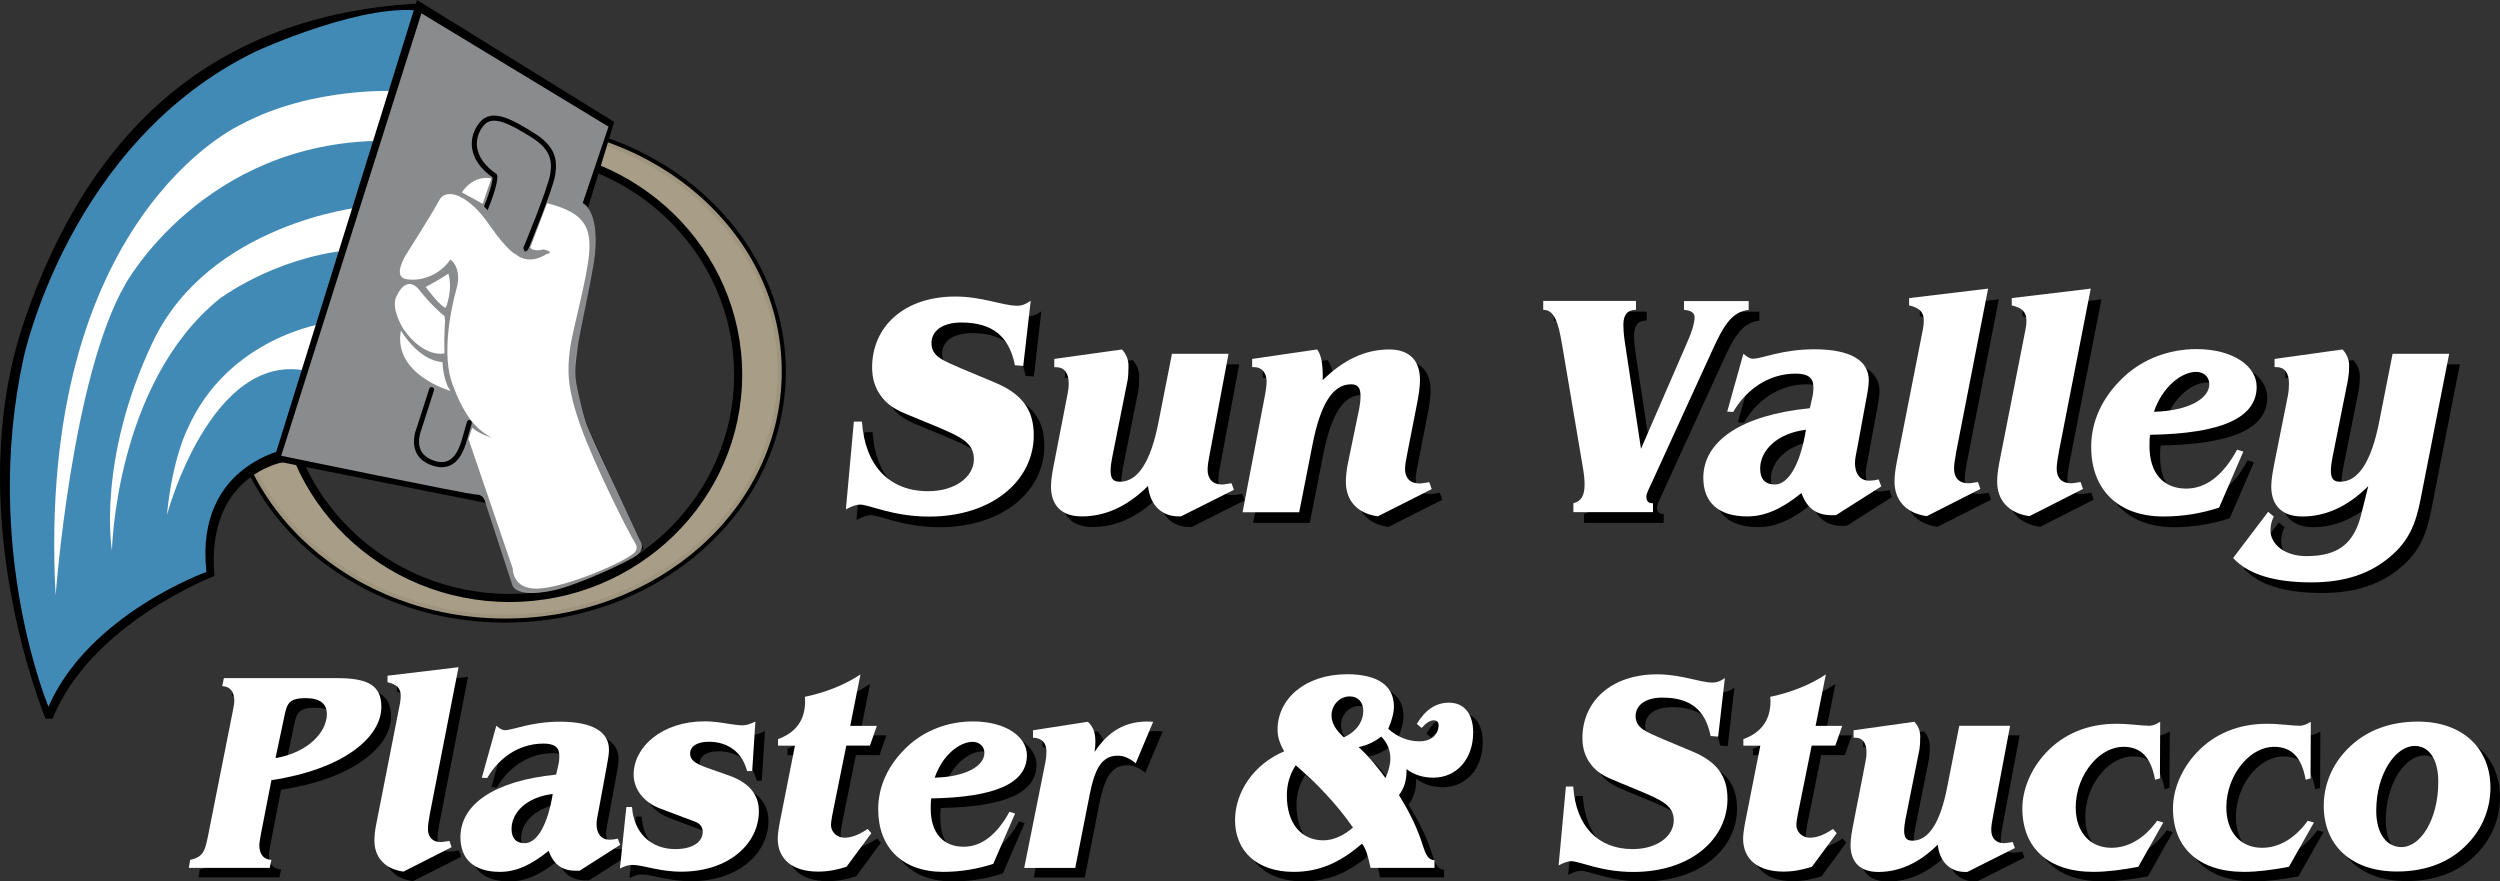
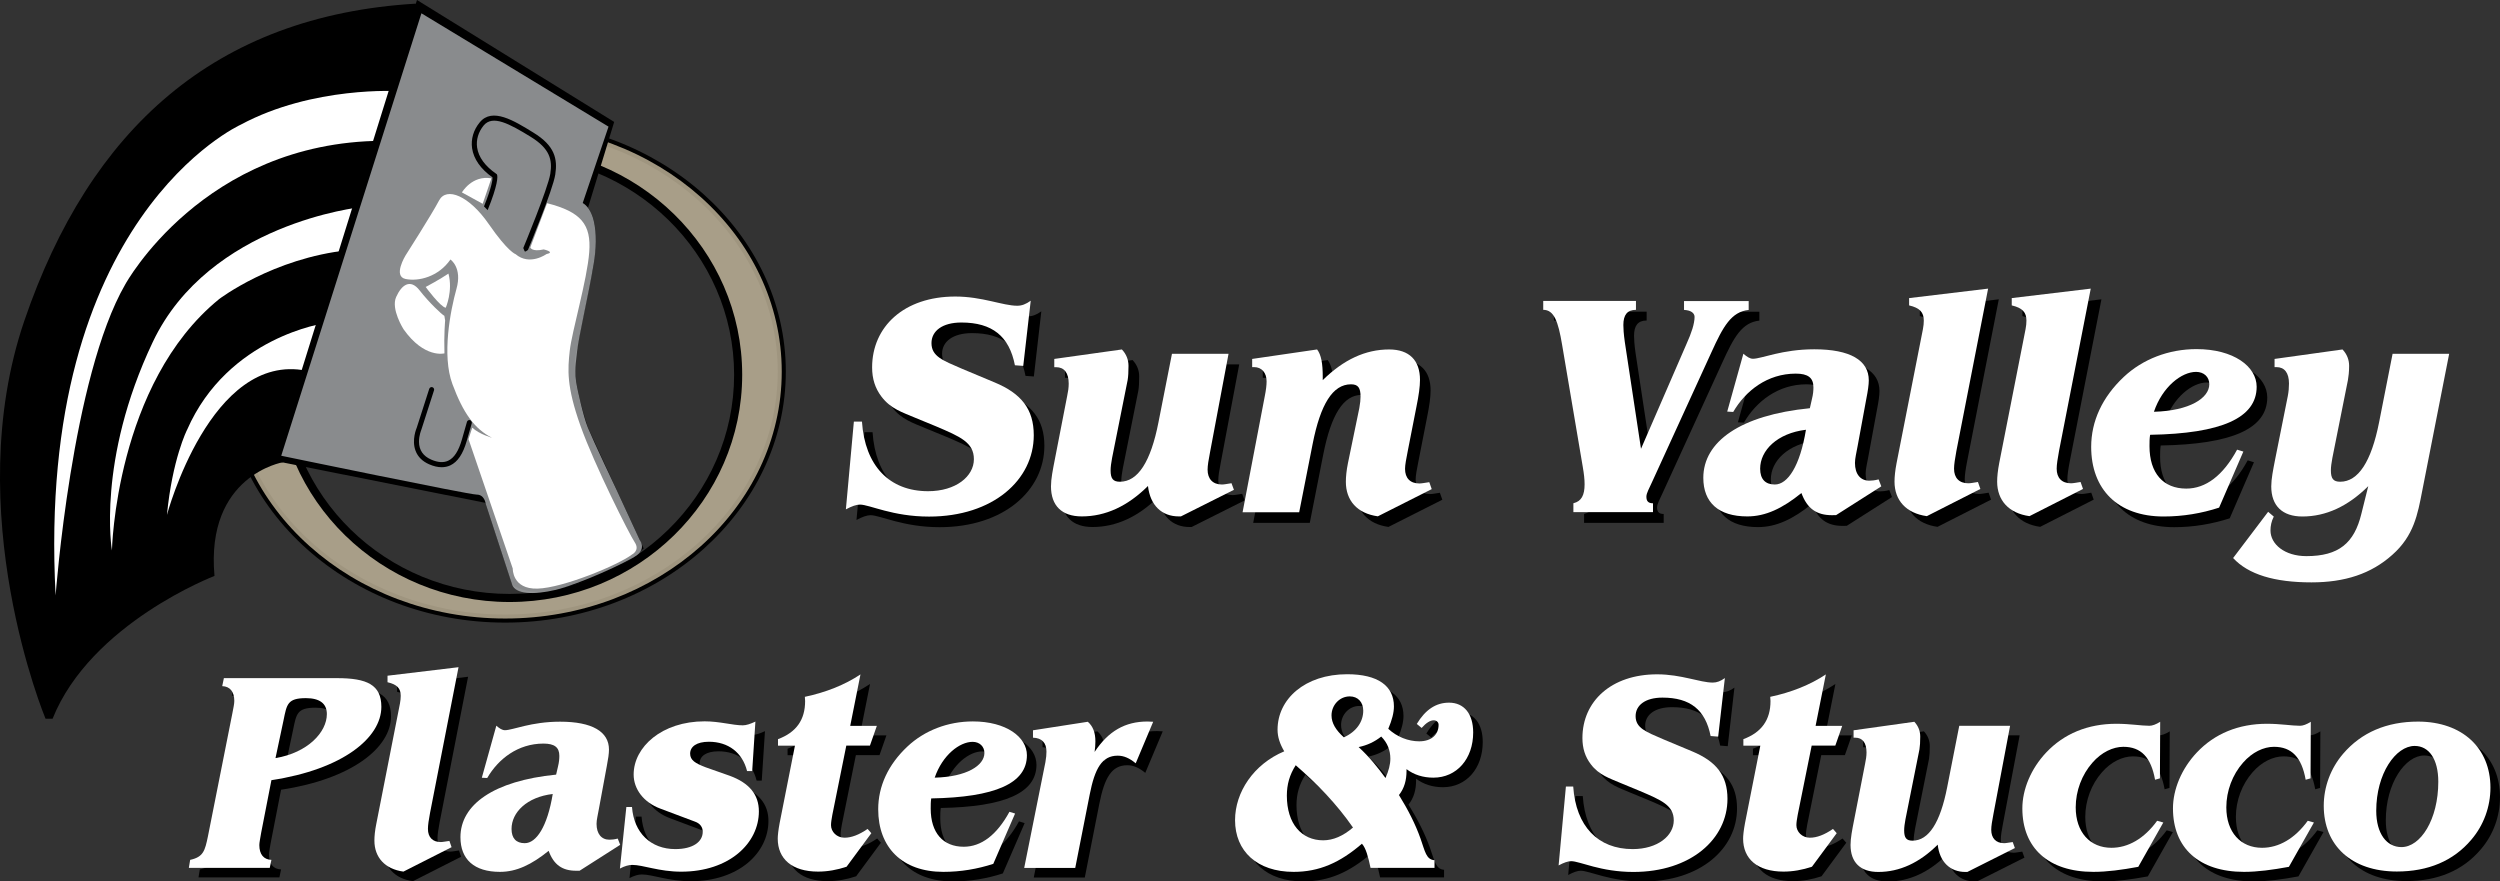
<svg xmlns="http://www.w3.org/2000/svg" id="Layer_1" x="0px" y="0px" viewBox="0 0 287.66 101.42" style="enable-background:new 0 0 287.66 101.42;" xml:space="preserve">
  <rect x="0" y="0" width="287.66" height="101.42" fill="#333333" stroke="none" />
  <style type="text/css">	.st0{opacity:0.82;fill:#C2B59B;}	.st1{opacity:0.82;fill:#51A8DE;}	.st2{fill:#FFFFFF;}	.st3{opacity:0.82;fill:#A7A9AC;}</style>
  <path d="M58.13,71.64c-17.8,0-32.29-12.95-32.29-28.88c0-15.92,14.48-28.88,32.29-28.88s32.29,12.95,32.29,28.88 C90.41,58.69,75.93,71.64,58.13,71.64z M58.13,14.81c-17.29,0-31.36,12.54-31.36,27.95c0,15.41,14.07,27.95,31.36,27.95 s31.36-12.54,31.36-27.95C89.49,27.35,75.42,14.81,58.13,14.81z" />
  <path class="st0" d="M58.13,14.35c-17.58,0-31.82,12.72-31.82,28.41c0,15.69,14.25,28.41,31.82,28.41 c17.58,0,31.82-12.72,31.82-28.41C89.95,27.07,75.7,14.35,58.13,14.35z M58.63,68.8c-14.53,0-26.31-11.5-26.31-25.68 S44.1,17.44,58.63,17.44c14.53,0,26.31,11.5,26.31,25.68S73.16,68.8,58.63,68.8z" />
  <path d="M58.63,69.27c-14.76,0-26.77-11.73-26.77-26.15c0-14.42,12.01-26.15,26.77-26.15c14.76,0,26.77,11.73,26.77,26.15 C85.4,57.54,73.39,69.27,58.63,69.27z M58.63,17.9c-14.25,0-25.84,11.31-25.84,25.22s11.59,25.22,25.84,25.22 s25.84-11.31,25.84-25.22S72.88,17.9,58.63,17.9z" />
  <path d="M32.55,53.19c0,0-8.91,1.5-7.87,13.08c0,0-14.23,5.44-18.63,16.43H5.24c0,0-9.95-23.84-2.43-45.82 C10.33,14.89,24.68,1.81,47.83,0.42l2.66,6.6L38.22,47.99L32.55,53.19z" />
-   <path class="st1" d="M33.82,51.46c0,0-11.46,1.5-10.07,14.35c0,0-13.54,4.86-18.17,15.51c0,0-7.64-18.17-2.89-40.04 c0,0,5.21-25,26.85-35.41c0,0,12.84-5.9,19.56-4.51L33.82,51.46z" />
  <path class="st2" d="M45.86,10.49c0,0-9.84-0.62-18.17,3.86c0,0-23.61,10.65-21.29,54.16c0,0,1.85-25.15,8.02-35.8 c0,0,8.95-16.36,29.55-16.51L45.86,10.49z" />
  <path class="st2" d="M12.88,63.34c0,0,0.39-19.21,12.34-28.93c0,0,6.17-4.71,14.89-5.63l1.39-4.94c0,0-17.44,1.85-23.92,15.51 C11.1,53,12.88,63.34,12.88,63.34z" />
  <path class="st2" d="M19.21,59.25c0,0,5.01-18.82,16.05-16.59l2.16-5.48c0,0-11.19,1.54-15.89,12.27 C21.52,49.45,19.82,52.85,19.21,59.25z" />
  <path d="M47.98,0L31.47,53l24.38,4.86l3.09,9.41c0,0,1.6,1.47,5.53,0.46c3.93-1,6.74-1.99,9.59-4.63l-6.4-13.89 c0,0-1.93-5.63-1.47-8.1c0.46-2.47,2.01-10.11,2.01-10.11s1.08-4.94-0.54-7.1l3.01-9.87L47.98,0z" />
  <path class="st3" d="M73.62,62.15L71,56.48c0,0-2.77-5.84-3.35-7.26c-0.58-1.43-1.23-4.6-1.23-4.6c-0.42-2-0.13-2.89-0.01-4.24 c0.12-1.35,1.32-6.57,1.9-9.99c0.3-1.77,0.35-3.56,0.01-4.98c-0.28-1.18-0.83-1.81-1.27-2.05l2.97-8.79L48.49,1.53L32.36,52.44 c0,0,21.56,4.47,22.49,4.47c0.93,0,1.04,1.08,1.04,1.08l3.04,9.29c0.39,1.07,2.41,1.21,5.02,0.59c2.61-0.62,8.31-3.2,9.35-4.01 C74.35,63.06,73.62,62.15,73.62,62.15z M54.28,48.72l-0.58,2.03c-0.43,1.49-1.04,2.4-1.89,2.8c-0.3,0.14-0.64,0.21-0.99,0.21 c-0.45,0-0.93-0.11-1.45-0.34c-0.77-0.34-1.29-0.86-1.55-1.54c-0.48-1.26,0.11-2.61,0.13-2.66l1.44-4.48 c0.05-0.15,0.21-0.24,0.36-0.19c0.15,0.05,0.24,0.21,0.19,0.36l-1.45,4.51c-0.01,0.04-0.29,0.68-0.28,1.42 c0.01,0.95,0.48,1.64,1.4,2.04c0.77,0.34,1.43,0.38,1.96,0.13c0.69-0.32,1.2-1.12,1.58-2.44l0.58-2.03c0.04-0.15,0.2-0.24,0.36-0.2 C54.24,48.41,54.33,48.57,54.28,48.72z M63.89,20.09c-0.27,1.75-3.03,8.39-3.14,8.67l-0.27,0.18l-0.11-0.02l-0.16-0.38 c0.03-0.07,2.84-6.85,3.11-8.54c0.25-1.62-0.04-2.89-2.26-4.26c-2.44-1.5-4.38-2.55-5.41-1.3c-0.61,0.75-0.88,1.65-0.75,2.54 c0.16,1.1,0.92,2.14,2.2,3.02l0.05,0.03l0.03,0.05c0.12,0.19,0.1,1.23-1.07,4.1l-0.42-0.43c0.91-2.24,1-3.13,0.98-3.34 c-1.36-0.96-2.17-2.12-2.35-3.35c-0.15-1.05,0.16-2.11,0.88-2.98c1.43-1.75,3.94-0.2,6.16,1.17C63.85,16.77,64.17,18.29,63.89,20.09 z" />
  <path class="st2" d="M53.15,22.14c0,0,1.16-2.01,3.39-1.62l-1,2.93L53.15,22.14z" />
  <path class="st2" d="M62.95,23.38l-1.93,5.09c0,0,0.15,0.54,1.54,0.23c0,0,1.39,0.31,0.31,0.54c0,0-1.93,1.39-3.55,0 c0,0-0.85-0.23-3.09-3.47c-2.24-3.24-4.86-4.32-5.71-2.7c-0.85,1.62-3.86,6.33-3.86,6.33s-1.47,2.39,0,2.7 c1.47,0.31,3.78-0.23,5.17-2.24c0,0,1.39,0.93,0.69,3.39c-0.69,2.47-1.7,7.64-0.46,10.95c1.23,3.32,2.55,5.17,4.55,6.17 c0,0-1.44-0.39-2.27-1.16l-0.43,1.32l5.09,14.89c0,0-0.08,2.39,2.85,2.31c2.93-0.08,9.26-2.7,10.88-3.93c0,0,0.93-0.46,0.31-1.39 c-0.62-0.93-4.63-8.87-6.25-13.42s-1.47-6.48-1.23-8.64c0.23-2.16,2.01-8.18,2.24-11.34C68.04,25.84,66.88,24.38,62.95,23.38z" />
  <path class="st2" d="M48.98,33.02c0,0,1.7,2.31,2.31,2.39c0,0,0.85-1.93,0.31-3.93C51.61,31.48,50.45,32.25,48.98,33.02z" />
  <path class="st2" d="M51.22,36.88c0,0-0.15,1.62-0.08,3.78c0,0-2.31,0.62-4.71-2.78c0,0-1.47-2.31-0.85-3.7 c0.62-1.39,1.62-2.16,2.7-0.77s2.55,2.78,2.85,2.93L51.22,36.88z" />
-   <path class="st2" d="M46.13,38.03c0,0,2.01,3.47,4.78,3.63c0,0,0.08,2.24,0.93,3.32C51.84,44.98,45.2,43.12,46.13,38.03z" />
  <path d="M99.47,49.73h0.93c0.34,5.1,3.17,8.01,7.61,8.01c3.2,0,5.27-1.71,5.27-3.68c0-1.93-1.55-2.59-4.37-3.79l-2.38-0.98 c-1.45-0.62-2.82-1.02-3.89-2.44c-0.72-0.95-1.07-2.04-1.07-3.35c0-4.7,3.68-8.16,9.57-8.16c3.1,0,5.47,1.06,7.13,1.06 c0.52,0,1-0.18,1.55-0.58l-0.86,7.5L118,43.25c-0.65-3.35-2.62-4.92-6.16-4.92c-2.2,0-3.44,0.98-3.44,2.37c0,1.53,1.31,2,3.51,2.95 l3.75,1.57c3.06,1.27,4.51,3.06,4.51,6.08c0,5.13-4.68,9.36-12.05,9.36c-4.2,0-6.85-1.38-7.95-1.38c-0.41,0-0.93,0.18-1.62,0.55 L99.47,49.73z" />
  <path d="M124.2,45.36c0-1.24-0.52-1.89-1.45-1.89c-0.07,0-0.14,0-0.21,0v-0.95l7.78-1.09c0.52,0.55,0.76,1.2,0.76,1.89 s-0.03,1.24-0.1,1.64l-1.79,8.96c-0.1,0.55-0.17,1.02-0.17,1.42c0,0.95,0.28,1.31,1.07,1.31c2.07,0,3.55-2.29,4.44-6.85l1.55-7.87 h6.51l-2.13,11.33c-0.17,0.87-0.28,1.53-0.28,2c0,1.06,0.59,1.71,1.65,1.71c0.24,0,0.59-0.07,1.1-0.15l0.28,0.76l-6.1,3.06 c-0.07,0-0.17,0-0.24,0c-1.96,0-3.31-1.27-3.55-3.5c-2.34,2.33-4.89,3.5-7.61,3.5c-2.31,0-3.55-1.24-3.55-3.46 c0-0.87,0.21-1.89,0.45-3.13l1.41-7.25C124.13,46.31,124.2,45.83,124.2,45.36z" />
  <path d="M144.2,60.15l2.55-13.33c0.14-0.69,0.21-1.27,0.21-1.71c0-0.98-0.55-1.64-1.45-1.64c-0.07,0-0.14,0-0.21,0v-0.95l7.47-1.09 c0.48,0.62,0.65,1.64,0.65,3.13c0,0.11,0,0.25,0,0.4c2.41-2.37,4.92-3.53,7.64-3.53c2.31,0,3.55,1.24,3.55,3.5 c0,0.76-0.14,1.78-0.41,3.1l-1,5.1c-0.17,0.87-0.31,1.57-0.31,2.04c0,1.06,0.59,1.68,1.65,1.68c0.24,0,0.62-0.07,1.14-0.15l0.28,0.8 l-6.2,3.13c-2.38-0.33-3.68-1.82-3.68-3.97c0-0.58,0.07-1.31,0.24-2.15l1.31-6.34c0.1-0.55,0.14-0.98,0.14-1.31 c0-1.02-0.28-1.42-1.1-1.42c-2.1,0-3.51,2.29-4.41,6.85l-1.55,7.87H144.2z" />
  <path d="M182.29,59.13c0.9-0.22,1.27-0.91,1.27-2.18c0-0.55-0.07-1.2-0.21-2l-2.38-14.06c-0.45-2.69-0.93-4.01-2.17-4.01v-1.02 h10.67v1.02c-1,0-1.45,0.58-1.45,1.75c0,0.36,0.03,0.98,0.17,1.97l1.86,12.27l5.23-12.05c0.59-1.31,0.93-2.33,0.93-3.13 c0-0.44-0.41-0.76-1.21-0.8v-1.02h7.44v1.02c-2,0.22-2.93,1.89-4.27,4.84l-6.85,14.97c-0.34,0.76-0.65,1.27-0.65,1.68 c0,0.51,0.21,0.76,0.76,0.76v1.02h-9.16V59.13z" />
  <path d="M212.02,60.51c-1.76,0-2.86-0.76-3.51-2.55c-2.2,1.78-4.13,2.69-6.23,2.69c-3.31,0-5.06-1.6-5.06-4.44 c0-4.15,4.23-7.21,12.26-8.01l0.24-1.06c0.14-0.55,0.17-0.98,0.17-1.35c0-1.09-0.62-1.57-2.03-1.57c-3.27,0-5.78,1.97-7.2,4.41 l-0.69-0.04l1.86-6.66c0.41,0.36,0.76,0.58,1.1,0.58c1,0,3.34-1.09,7.06-1.09c4.13,0,6.27,1.27,6.27,3.57c0,0.51-0.1,1.2-0.28,2.11 l-1,5.43c-0.14,0.8-0.31,1.42-0.31,1.97c0,1.27,0.62,2.04,1.65,2.04c0.28,0,0.65-0.04,1.07-0.15l0.31,0.8l-5.2,3.31 C212.33,60.51,212.19,60.51,212.02,60.51z M203.76,55.16c0,1.2,0.59,1.82,1.69,1.82c1.48,0,2.89-2.11,3.58-6.3 C205.72,51.08,203.76,53.04,203.76,55.16z" />
  <path d="M226.07,55.16c0,1.06,0.59,1.68,1.65,1.68c0.24,0,0.59-0.07,1.1-0.15l0.28,0.8l-6.16,3.13c-2.38-0.33-3.72-1.82-3.72-3.97 c0-0.55,0.07-1.27,0.24-2.15l3.03-15.4c0.07-0.36,0.1-0.69,0.1-0.98c0-0.95-0.45-1.46-1.69-1.75v-0.84l9.09-1.09l-3.65,18.68 C226.17,53.99,226.07,54.68,226.07,55.16z" />
  <path d="M237.88,55.16c0,1.06,0.59,1.68,1.65,1.68c0.24,0,0.59-0.07,1.1-0.15l0.28,0.8l-6.16,3.13c-2.38-0.33-3.72-1.82-3.72-3.97 c0-0.55,0.07-1.27,0.24-2.15l3.03-15.4c0.07-0.36,0.1-0.69,0.1-0.98c0-0.95-0.45-1.46-1.69-1.75v-0.84l9.09-1.09l-3.65,18.68 C237.98,53.99,237.88,54.68,237.88,55.16z" />
  <path d="M250.17,60.66c-5.27,0-8.33-3.13-8.33-8.01c0-2.95,1.27-5.72,3.75-8.05c2.17-2.04,5.16-3.2,8.37-3.2 c4.27,0,6.92,2,6.92,4.33c0,3.6-4.06,5.39-12.26,5.53c-0.07,0.44-0.07,0.87-0.07,1.31c0,3.1,1.58,4.88,4.23,4.88 c2.24,0,4.23-1.49,5.85-4.48l0.72,0.22l-2.79,6.45C254.54,60.29,252.41,60.66,250.17,60.66z M255.44,45.43 c0-0.84-0.62-1.42-1.52-1.42c-1.65,0-3.86,1.68-4.85,4.59C253.17,48.49,255.44,47.04,255.44,45.43z" />
-   <path d="M266.15,60.66c-2.31,0-3.58-1.24-3.58-3.46c0-0.87,0.21-1.89,0.45-3.13l1.45-7.25c0.1-0.51,0.14-0.98,0.14-1.46 c0-1.24-0.52-1.89-1.45-1.89c-0.07,0-0.14,0-0.21,0v-0.95l7.82-1.09c0.52,0.55,0.76,1.2,0.76,1.89s-0.07,1.24-0.14,1.64l-1.79,8.96 c-0.1,0.55-0.17,1.02-0.17,1.42c0,0.95,0.28,1.31,1.07,1.31c2.07,0,3.58-2.29,4.48-6.85l1.55-7.87h6.51l-3.1,15.77 c-0.52,2.69-0.96,5.17-3.44,7.36c-2.44,2.19-5.47,3.17-9.3,3.17c-4.27,0-7.27-0.91-9.02-2.8l4.03-5.32l0.65,0.55 c-0.28,0.55-0.38,1.09-0.38,1.6c0,1.57,1.62,2.95,4.13,2.95c3.72,0,5.51-1.49,6.33-4.88l0.79-3.17 C271.38,59.49,268.87,60.66,266.15,60.66z" />
  <path d="M30.95,98.34c0,1.05,0.49,1.67,1.39,1.7l-0.19,0.92h-9.31l0.15-0.92c1.52-0.33,1.7-1.05,2.04-2.68l2.82-14.2 c0.12-0.62,0.22-1.08,0.22-1.41c0-1.05-0.49-1.67-1.39-1.7l0.19-0.92h13.02c3.43,0,5.1,0.75,5.1,3.3c0,3.57-4.45,7.2-12.65,8.44 l-1.18,6.05C31.04,97.59,30.95,98.05,30.95,98.34z M38.71,83.26c0-1.21-0.83-1.83-2.41-1.83c-2.13,0-2.2,0.72-2.57,2.52l-0.93,4.38 C36.51,87.71,38.71,85.36,38.71,83.26z" />
  <path d="M50.34,96.48c0,0.95,0.53,1.51,1.48,1.51c0.22,0,0.53-0.07,0.99-0.13l0.25,0.72l-5.54,2.81c-2.13-0.29-3.34-1.64-3.34-3.57 c0-0.49,0.06-1.15,0.22-1.93l2.72-13.84c0.06-0.33,0.09-0.62,0.09-0.88c0-0.85-0.4-1.31-1.52-1.57v-0.75l8.17-0.98l-3.28,16.78 C50.43,95.43,50.34,96.05,50.34,96.48z" />
-   <path d="M67.38,101.29c-1.58,0-2.57-0.69-3.15-2.29c-1.98,1.6-3.71,2.42-5.6,2.42c-2.97,0-4.55-1.44-4.55-3.99 c0-3.73,3.8-6.48,11.01-7.2l0.22-0.95c0.12-0.49,0.15-0.88,0.15-1.21c0-0.98-0.56-1.41-1.83-1.41c-2.94,0-5.2,1.77-6.47,3.96 l-0.62-0.03l1.67-5.99c0.37,0.33,0.68,0.52,0.99,0.52c0.9,0,3-0.98,6.34-0.98c3.71,0,5.63,1.15,5.63,3.21c0,0.46-0.09,1.08-0.25,1.9 l-0.9,4.87c-0.12,0.72-0.28,1.28-0.28,1.77c0,1.15,0.56,1.83,1.48,1.83c0.25,0,0.59-0.03,0.96-0.13l0.28,0.72l-4.67,2.98 C67.66,101.29,67.54,101.29,67.38,101.29z M59.96,96.48c0,1.08,0.53,1.64,1.52,1.64c1.33,0,2.6-1.9,3.22-5.66 C61.72,92.81,59.96,94.58,59.96,96.48z" />
  <path d="M73.17,93.96h0.65c0.22,2.98,2.17,4.84,4.98,4.84c2.01,0,3.16-0.82,3.16-2c0-0.52-0.31-0.95-0.87-1.15l-3.99-1.5 c-1.95-0.72-3.09-2.26-3.09-3.93c0-3.17,3.25-6.12,8.17-6.12c1.73,0,3.22,0.46,4.39,0.46c0.4,0,0.87-0.16,1.45-0.43l-0.37,5.69 h-0.59c-0.53-2.13-2.17-3.37-4.39-3.37c-1.42,0-2.16,0.56-2.16,1.37c0,0.75,0.59,1.11,1.79,1.57l2.78,0.98 c2.23,0.82,3.34,2.16,3.34,4.09c0,3.66-3.4,6.94-8.94,6.94c-2.54,0-4.39-0.78-5.63-0.78c-0.4,0-0.87,0.13-1.42,0.42L73.17,93.96z" />
  <path d="M102,84.6l-0.8,2.29h-2.72l-1.61,7.98c-0.09,0.49-0.15,0.88-0.15,1.18c0,0.75,0.65,1.44,1.55,1.44 c0.8,0,1.67-0.33,2.66-1.01l0.43,0.49l-2.85,3.86c-1.08,0.36-2.17,0.56-3.28,0.56c-3,0-4.64-1.47-4.64-3.79 c0-0.33,0.06-0.95,0.22-1.8l1.76-8.9h-1.95v-0.75c2.1-0.78,3.12-2.22,3.12-4.38c0-0.16-0.03-0.33-0.03-0.49 c2.44-0.52,4.58-1.37,6.4-2.58l-1.18,5.92H102z" />
  <path d="M109.64,101.42c-4.73,0-7.49-2.81-7.49-7.2c0-2.65,1.14-5.14,3.37-7.23c1.95-1.83,4.64-2.88,7.52-2.88 c3.84,0,6.22,1.8,6.22,3.89c0,3.24-3.65,4.84-11.01,4.97c-0.06,0.39-0.06,0.78-0.06,1.18c0,2.78,1.42,4.38,3.8,4.38 c2.01,0,3.8-1.34,5.26-4.02l0.65,0.2l-2.51,5.79C113.57,101.09,111.65,101.42,109.64,101.42z M114.37,87.74 c0-0.75-0.56-1.28-1.36-1.28c-1.48,0-3.46,1.5-4.36,4.12C112.33,90.49,114.37,89.18,114.37,87.74z" />
  <path d="M118.95,100.96l2.44-12.17c0.09-0.49,0.12-0.88,0.12-1.21c0-1.01-0.53-1.57-1.55-1.6v-0.85l6.31-0.98 c0.59,0.52,0.87,1.24,0.87,2.26c0,0.36-0.03,0.78-0.09,1.21c1.58-2.39,3.5-3.5,6.09-3.5c0.22,0,0.43,0.03,0.65,0.03l-2.01,4.78 c-0.71-0.59-1.36-0.88-2.07-0.88c-1.82,0-2.63,1.47-3.22,4.45l-1.67,8.47H118.95z" />
  <path d="M164.55,97.59c0.53,1.5,0.65,2.42,1.61,2.49v0.88h-7.36c-0.28-1.31-0.53-2.26-0.99-2.78c-2.54,2.19-4.92,3.24-7.86,3.24 c-4.21,0-6.74-2.39-6.74-5.95c0-3.21,2.13-6.44,5.66-7.92c-0.5-0.85-0.77-1.64-0.77-2.49c0-3.5,3.12-6.38,8.01-6.38 c3.53,0,5.38,1.34,5.38,3.7c0,0.72-0.22,1.57-0.65,2.58c0.99,0.92,2.29,1.44,3.56,1.44c1.39,0,2.23-0.75,2.23-1.9 c0-0.29-0.22-0.52-0.56-0.52c-0.4,0-0.87,0.29-1.39,0.88l-0.56-0.46c0.99-1.64,2.2-2.45,3.71-2.45c1.73,0,2.78,1.28,2.78,3.43 c0,3.04-1.89,5.2-4.58,5.2c-1.18,0-2.23-0.33-3.09-0.98c0,0.07,0,0.13,0,0.2c0,1.08-0.25,2-0.87,2.78 C163.12,94.29,163.96,95.92,164.55,97.59z M150.2,89.15c-0.71,1.11-1.02,2.22-1.02,3.5c0,3.24,1.7,5.14,4.18,5.14 c1.14,0,2.29-0.49,3.43-1.47C154.9,93.6,152.64,91.28,150.2,89.15z M157.96,82.87c0-0.98-0.62-1.64-1.55-1.64 c-1.18,0-2.1,1.01-2.1,2.19c0,0.88,0.5,1.7,1.42,2.52C157.19,85.29,157.96,84.14,157.96,82.87z M160.53,90.62 c0.37-0.82,0.56-1.57,0.56-2.22c0-0.98-0.34-1.83-1.05-2.55c-0.74,0.59-1.61,1.01-2.6,1.21C158.67,88.2,159.63,89.41,160.53,90.62z" />
  <path d="M181.28,91.6h0.84c0.31,4.58,2.85,7.2,6.84,7.2c2.88,0,4.73-1.54,4.73-3.3c0-1.73-1.39-2.32-3.93-3.4l-2.13-0.88 c-1.3-0.56-2.54-0.92-3.49-2.19c-0.65-0.85-0.96-1.83-0.96-3.01c0-4.22,3.31-7.33,8.6-7.33c2.78,0,4.92,0.95,6.4,0.95 c0.46,0,0.9-0.16,1.39-0.52l-0.77,6.74l-0.87-0.07c-0.59-3.01-2.35-4.42-5.54-4.42c-1.98,0-3.09,0.88-3.09,2.13 c0,1.37,1.18,1.8,3.15,2.65l3.37,1.41c2.75,1.15,4.05,2.75,4.05,5.46c0,4.61-4.21,8.41-10.83,8.41c-3.77,0-6.16-1.24-7.15-1.24 c-0.37,0-0.84,0.16-1.45,0.49L181.28,91.6z" />
  <path d="M213.08,84.6l-0.8,2.29h-2.72l-1.61,7.98c-0.09,0.49-0.15,0.88-0.15,1.18c0,0.75,0.65,1.44,1.55,1.44 c0.8,0,1.67-0.33,2.66-1.01l0.43,0.49l-2.85,3.86c-1.08,0.36-2.17,0.56-3.28,0.56c-3,0-4.64-1.47-4.64-3.79 c0-0.33,0.06-0.95,0.22-1.8l1.76-8.9h-1.95v-0.75c2.1-0.78,3.12-2.22,3.12-4.38c0-0.16-0.03-0.33-0.03-0.49 c2.44-0.52,4.58-1.37,6.4-2.58l-1.18,5.92H213.08z" />
  <path d="M215.87,87.68c0-1.11-0.46-1.7-1.3-1.7c-0.06,0-0.12,0-0.19,0v-0.85l6.99-0.98c0.46,0.49,0.68,1.08,0.68,1.7 s-0.03,1.11-0.09,1.47l-1.61,8.05c-0.09,0.49-0.15,0.92-0.15,1.28c0,0.85,0.25,1.18,0.96,1.18c1.86,0,3.19-2.06,3.99-6.15l1.39-7.07 h5.85l-1.92,10.17c-0.15,0.78-0.25,1.37-0.25,1.8c0,0.95,0.53,1.54,1.48,1.54c0.22,0,0.53-0.07,0.99-0.13l0.25,0.69l-5.47,2.75 c-0.06,0-0.15,0-0.22,0c-1.76,0-2.97-1.15-3.19-3.14c-2.1,2.09-4.39,3.14-6.84,3.14c-2.07,0-3.19-1.11-3.19-3.11 c0-0.78,0.18-1.7,0.4-2.81l1.27-6.51C215.8,88.53,215.87,88.1,215.87,87.68z" />
  <path d="M241.97,101.42c-5.17,0-8.17-2.75-8.17-7.3c0-2.19,0.99-4.58,2.75-6.44c2.04-2.16,4.79-3.3,8.07-3.3 c1.58,0,2.85,0.23,3.8,0.23c0.34,0,0.77-0.16,1.24-0.46l-0.03,6.51l-0.56,0.16c-0.46-2.58-1.61-3.79-3.65-3.79 c-1.18,0-2.51,0.62-3.56,1.83c-1.21,1.37-1.92,3.24-1.92,5.14c0,2.85,1.64,4.65,4.11,4.65c1.92,0,3.77-1.05,5.26-3.11l0.71,0.2 l-2.88,5.1C245.25,101.19,243.55,101.42,241.97,101.42z" />
  <path d="M259.3,101.42c-5.17,0-8.17-2.75-8.17-7.3c0-2.19,0.99-4.58,2.75-6.44c2.04-2.16,4.79-3.3,8.07-3.3 c1.58,0,2.85,0.23,3.8,0.23c0.34,0,0.77-0.16,1.24-0.46l-0.03,6.51l-0.56,0.16c-0.46-2.58-1.61-3.79-3.65-3.79 c-1.18,0-2.51,0.62-3.56,1.83c-1.21,1.37-1.92,3.24-1.92,5.14c0,2.85,1.64,4.65,4.11,4.65c1.92,0,3.77-1.05,5.26-3.11l0.71,0.2 l-2.88,5.1C262.58,101.19,260.87,101.42,259.3,101.42z" />
  <path d="M287.66,91.73c0,2.19-0.77,4.32-2.2,5.99c-2.07,2.45-4.98,3.66-8.57,3.66c-5.23,0-8.41-3.01-8.41-7.56 c0-2.19,0.8-4.32,2.23-5.99c2.1-2.45,5.01-3.7,8.63-3.7C284.45,84.14,287.66,87.19,287.66,91.73z M277.42,98.57 c2.2,0,4.24-3.17,4.24-7.52c0-2.62-1.08-4.12-2.72-4.12c-2.17,0-4.42,3.17-4.42,7.46C274.52,97.03,275.72,98.57,277.42,98.57z" />
  <path class="st2" d="M98.25,48.51h0.93c0.34,5.1,3.17,8.01,7.61,8.01c3.2,0,5.27-1.71,5.27-3.68c0-1.93-1.55-2.59-4.37-3.79 l-2.38-0.98c-1.45-0.62-2.82-1.02-3.89-2.44c-0.72-0.95-1.07-2.04-1.07-3.35c0-4.7,3.68-8.16,9.57-8.16c3.1,0,5.47,1.06,7.13,1.06 c0.52,0,1-0.18,1.55-0.58l-0.86,7.5l-0.96-0.07c-0.65-3.35-2.62-4.92-6.16-4.92c-2.2,0-3.44,0.98-3.44,2.37c0,1.53,1.31,2,3.51,2.95 l3.75,1.57c3.06,1.27,4.51,3.06,4.51,6.08c0,5.13-4.68,9.36-12.05,9.36c-4.2,0-6.85-1.38-7.95-1.38c-0.41,0-0.93,0.18-1.62,0.55 L98.25,48.51z" />
  <path class="st2" d="M122.97,44.14c0-1.24-0.52-1.89-1.45-1.89c-0.07,0-0.14,0-0.21,0V41.3l7.78-1.09c0.52,0.55,0.76,1.2,0.76,1.89 s-0.03,1.24-0.1,1.64l-1.79,8.96c-0.1,0.55-0.17,1.02-0.17,1.42c0,0.95,0.28,1.31,1.07,1.31c2.07,0,3.55-2.29,4.44-6.85l1.55-7.87 h6.51l-2.13,11.33c-0.17,0.87-0.28,1.53-0.28,2c0,1.06,0.59,1.71,1.65,1.71c0.24,0,0.59-0.07,1.1-0.15l0.28,0.76l-6.1,3.06 c-0.07,0-0.17,0-0.24,0c-1.96,0-3.3-1.27-3.55-3.5c-2.34,2.33-4.89,3.5-7.61,3.5c-2.31,0-3.55-1.24-3.55-3.46 c0-0.87,0.21-1.89,0.45-3.13l1.41-7.25C122.9,45.08,122.97,44.61,122.97,44.14z" />
  <path class="st2" d="M142.98,58.92l2.55-13.33c0.14-0.69,0.21-1.27,0.21-1.71c0-0.98-0.55-1.64-1.45-1.64c-0.07,0-0.14,0-0.21,0 V41.3l7.47-1.09c0.48,0.62,0.65,1.64,0.65,3.13c0,0.11,0,0.25,0,0.4c2.41-2.37,4.92-3.53,7.64-3.53c2.31,0,3.55,1.24,3.55,3.5 c0,0.76-0.14,1.78-0.41,3.1l-1,5.1c-0.17,0.87-0.31,1.57-0.31,2.04c0,1.06,0.59,1.68,1.65,1.68c0.24,0,0.62-0.07,1.14-0.15l0.28,0.8 l-6.2,3.13c-2.38-0.33-3.68-1.82-3.68-3.97c0-0.58,0.07-1.31,0.24-2.15l1.31-6.34c0.1-0.55,0.14-0.98,0.14-1.31 c0-1.02-0.28-1.42-1.1-1.42c-2.1,0-3.51,2.29-4.41,6.85l-1.55,7.87H142.98z" />
  <path class="st2" d="M181.06,57.9c0.9-0.22,1.27-0.91,1.27-2.18c0-0.55-0.07-1.2-0.21-2l-2.38-14.06c-0.45-2.69-0.93-4.01-2.17-4.01 v-1.02h10.67v1.02c-1,0-1.45,0.58-1.45,1.75c0,0.36,0.03,0.98,0.17,1.97l1.86,12.27l5.23-12.05c0.59-1.31,0.93-2.33,0.93-3.13 c0-0.44-0.41-0.76-1.21-0.8v-1.02h7.44v1.02c-2,0.22-2.93,1.89-4.27,4.84l-6.85,14.97c-0.34,0.76-0.65,1.27-0.65,1.68 c0,0.51,0.21,0.76,0.76,0.76v1.02h-9.16V57.9z" />
  <path class="st2" d="M210.79,59.28c-1.76,0-2.86-0.76-3.51-2.55c-2.2,1.78-4.13,2.69-6.23,2.69c-3.31,0-5.06-1.6-5.06-4.44 c0-4.15,4.23-7.21,12.26-8.01l0.24-1.06c0.14-0.55,0.17-0.98,0.17-1.35c0-1.09-0.62-1.57-2.03-1.57c-3.27,0-5.78,1.97-7.2,4.41 l-0.69-0.04l1.86-6.66c0.41,0.36,0.76,0.58,1.1,0.58c1,0,3.34-1.09,7.06-1.09c4.13,0,6.27,1.27,6.27,3.57c0,0.51-0.1,1.2-0.28,2.11 l-1,5.43c-0.14,0.8-0.31,1.42-0.31,1.97c0,1.27,0.62,2.04,1.65,2.04c0.28,0,0.65-0.04,1.07-0.15l0.31,0.8l-5.2,3.31 C211.1,59.28,210.96,59.28,210.79,59.28z M202.53,53.93c0,1.2,0.59,1.82,1.69,1.82c1.48,0,2.89-2.11,3.58-6.3 C204.49,49.85,202.53,51.82,202.53,53.93z" />
  <path class="st2" d="M224.84,53.93c0,1.06,0.59,1.68,1.65,1.68c0.24,0,0.59-0.07,1.1-0.15l0.28,0.8l-6.16,3.13 c-2.38-0.33-3.72-1.82-3.72-3.97c0-0.55,0.07-1.27,0.24-2.15l3.03-15.4c0.07-0.36,0.1-0.69,0.1-0.98c0-0.95-0.45-1.46-1.69-1.75 V34.3l9.09-1.09l-3.65,18.68C224.95,52.77,224.84,53.46,224.84,53.93z" />
  <path class="st2" d="M236.65,53.93c0,1.06,0.59,1.68,1.65,1.68c0.24,0,0.59-0.07,1.1-0.15l0.28,0.8l-6.16,3.13 c-2.38-0.33-3.72-1.82-3.72-3.97c0-0.55,0.07-1.27,0.24-2.15l3.03-15.4c0.07-0.36,0.1-0.69,0.1-0.98c0-0.95-0.45-1.46-1.69-1.75 V34.3l9.09-1.09l-3.65,18.68C236.76,52.77,236.65,53.46,236.65,53.93z" />
  <path class="st2" d="M248.95,59.43c-5.27,0-8.33-3.13-8.33-8.01c0-2.95,1.27-5.72,3.75-8.05c2.17-2.04,5.16-3.2,8.37-3.2 c4.27,0,6.92,2,6.92,4.33c0,3.6-4.06,5.39-12.26,5.53c-0.07,0.44-0.07,0.87-0.07,1.31c0,3.1,1.58,4.88,4.23,4.88 c2.24,0,4.23-1.49,5.85-4.48l0.72,0.22l-2.79,6.45C253.32,59.07,251.18,59.43,248.95,59.43z M254.21,44.21 c0-0.84-0.62-1.42-1.52-1.42c-1.65,0-3.86,1.68-4.85,4.59C251.94,47.27,254.21,45.81,254.21,44.21z" />
  <path class="st2" d="M264.92,59.43c-2.31,0-3.58-1.24-3.58-3.46c0-0.87,0.21-1.89,0.45-3.13l1.45-7.25c0.1-0.51,0.14-0.98,0.14-1.46 c0-1.24-0.52-1.89-1.45-1.89c-0.07,0-0.14,0-0.21,0V41.3l7.82-1.09c0.52,0.55,0.76,1.2,0.76,1.89s-0.07,1.24-0.14,1.64l-1.79,8.96 c-0.1,0.55-0.17,1.02-0.17,1.42c0,0.95,0.28,1.31,1.07,1.31c2.07,0,3.58-2.29,4.48-6.85l1.55-7.87h6.51l-3.1,15.77 c-0.52,2.69-0.96,5.17-3.44,7.36c-2.44,2.19-5.47,3.17-9.3,3.17c-4.27,0-7.27-0.91-9.02-2.8l4.03-5.32l0.65,0.55 c-0.28,0.55-0.38,1.09-0.38,1.6c0,1.57,1.62,2.95,4.13,2.95c3.72,0,5.51-1.49,6.33-4.88l0.79-3.17 C270.16,58.26,267.64,59.43,264.92,59.43z" />
  <path class="st2" d="M29.84,97.24c0,1.05,0.49,1.67,1.39,1.7l-0.19,0.92h-9.31l0.15-0.92c1.52-0.33,1.7-1.05,2.04-2.68l2.82-14.2 c0.12-0.62,0.22-1.08,0.22-1.41c0-1.05-0.49-1.67-1.39-1.7l0.19-0.92h13.02c3.43,0,5.1,0.75,5.1,3.3c0,3.57-4.45,7.2-12.65,8.44 l-1.18,6.05C29.94,96.49,29.84,96.95,29.84,97.24z M37.61,82.16c0-1.21-0.83-1.83-2.41-1.83c-2.13,0-2.2,0.72-2.57,2.52l-0.93,4.38 C35.41,86.61,37.61,84.25,37.61,82.16z" />
  <path class="st2" d="M49.24,95.38c0,0.95,0.53,1.51,1.48,1.51c0.22,0,0.53-0.07,0.99-0.13l0.25,0.72l-5.54,2.81 c-2.13-0.29-3.34-1.64-3.34-3.57c0-0.49,0.06-1.15,0.22-1.93l2.72-13.84c0.06-0.33,0.09-0.62,0.09-0.88c0-0.85-0.4-1.31-1.52-1.57 v-0.75l8.17-0.98l-3.28,16.78C49.33,94.33,49.24,94.95,49.24,95.38z" />
  <path class="st2" d="M66.28,100.19c-1.58,0-2.57-0.69-3.15-2.29c-1.98,1.6-3.71,2.42-5.6,2.42c-2.97,0-4.55-1.44-4.55-3.99 c0-3.73,3.8-6.48,11.01-7.2l0.22-0.95c0.12-0.49,0.15-0.88,0.15-1.21c0-0.98-0.56-1.41-1.83-1.41c-2.94,0-5.2,1.77-6.47,3.96 l-0.62-0.03l1.67-5.99c0.37,0.33,0.68,0.52,0.99,0.52c0.9,0,3-0.98,6.34-0.98c3.71,0,5.63,1.15,5.63,3.21c0,0.46-0.09,1.08-0.25,1.9 l-0.9,4.87c-0.12,0.72-0.28,1.28-0.28,1.77c0,1.15,0.56,1.83,1.48,1.83c0.25,0,0.59-0.03,0.96-0.13l0.28,0.72l-4.67,2.98 C66.56,100.19,66.44,100.19,66.28,100.19z M58.86,95.38c0,1.08,0.53,1.64,1.52,1.64c1.33,0,2.6-1.9,3.22-5.66 C60.62,91.71,58.86,93.48,58.86,95.38z" />
  <path class="st2" d="M72.07,92.86h0.65c0.22,2.98,2.17,4.84,4.98,4.84c2.01,0,3.16-0.82,3.16-2c0-0.52-0.31-0.95-0.87-1.15L76,93.05 c-1.95-0.72-3.09-2.26-3.09-3.93c0-3.17,3.25-6.12,8.17-6.12c1.73,0,3.22,0.46,4.39,0.46c0.4,0,0.87-0.16,1.45-0.43l-0.37,5.69 h-0.59c-0.53-2.13-2.17-3.37-4.39-3.37c-1.42,0-2.16,0.56-2.16,1.37c0,0.75,0.59,1.11,1.79,1.57l2.78,0.98 c2.23,0.82,3.34,2.16,3.34,4.09c0,3.66-3.4,6.94-8.94,6.94c-2.54,0-4.39-0.78-5.63-0.78c-0.4,0-0.87,0.13-1.42,0.42L72.07,92.86z" />
  <path class="st2" d="M100.9,83.5l-0.8,2.29h-2.72l-1.61,7.98c-0.09,0.49-0.15,0.88-0.15,1.18c0,0.75,0.65,1.44,1.55,1.44 c0.8,0,1.67-0.33,2.66-1.01l0.43,0.49l-2.85,3.86c-1.08,0.36-2.17,0.56-3.28,0.56c-3,0-4.64-1.47-4.64-3.79 c0-0.33,0.06-0.95,0.22-1.8l1.76-8.9h-1.95v-0.75c2.1-0.78,3.12-2.22,3.12-4.38c0-0.16-0.03-0.33-0.03-0.49 c2.44-0.52,4.58-1.37,6.4-2.58l-1.18,5.92H100.9z" />
  <path class="st2" d="M108.54,100.32c-4.73,0-7.49-2.81-7.49-7.2c0-2.65,1.14-5.14,3.37-7.23c1.95-1.83,4.64-2.88,7.52-2.88 c3.84,0,6.22,1.8,6.22,3.89c0,3.24-3.65,4.84-11.01,4.97c-0.06,0.39-0.06,0.78-0.06,1.18c0,2.78,1.42,4.38,3.8,4.38 c2.01,0,3.8-1.34,5.26-4.02l0.65,0.2l-2.51,5.79C112.47,99.99,110.55,100.32,108.54,100.32z M113.27,86.64 c0-0.75-0.56-1.28-1.36-1.28c-1.48,0-3.46,1.5-4.36,4.12C111.23,89.39,113.27,88.08,113.27,86.64z" />
  <path class="st2" d="M117.85,99.86l2.44-12.17c0.09-0.49,0.12-0.88,0.12-1.21c0-1.01-0.53-1.57-1.55-1.6v-0.85l6.31-0.98 c0.59,0.52,0.87,1.24,0.87,2.26c0,0.36-0.03,0.78-0.09,1.21c1.58-2.39,3.5-3.5,6.09-3.5c0.22,0,0.43,0.03,0.65,0.03l-2.01,4.78 c-0.71-0.59-1.36-0.88-2.07-0.88c-1.82,0-2.63,1.47-3.22,4.45l-1.67,8.47H117.85z" />
  <path class="st2" d="M163.45,96.49c0.53,1.5,0.65,2.42,1.61,2.49v0.88h-7.36c-0.28-1.31-0.53-2.26-0.99-2.78 c-2.54,2.19-4.92,3.24-7.86,3.24c-4.21,0-6.74-2.39-6.74-5.95c0-3.21,2.13-6.44,5.66-7.92c-0.5-0.85-0.77-1.64-0.77-2.49 c0-3.5,3.12-6.38,8.01-6.38c3.53,0,5.38,1.34,5.38,3.7c0,0.72-0.22,1.57-0.65,2.58c0.99,0.92,2.29,1.44,3.56,1.44 c1.39,0,2.23-0.75,2.23-1.9c0-0.29-0.22-0.52-0.56-0.52c-0.4,0-0.87,0.29-1.39,0.88l-0.56-0.46c0.99-1.64,2.2-2.45,3.71-2.45 c1.73,0,2.78,1.28,2.78,3.43c0,3.04-1.89,5.2-4.58,5.2c-1.18,0-2.23-0.33-3.09-0.98c0,0.07,0,0.13,0,0.2c0,1.08-0.25,2-0.87,2.78 C162.02,93.18,162.86,94.82,163.45,96.49z M149.09,88.05c-0.71,1.11-1.02,2.22-1.02,3.5c0,3.24,1.7,5.14,4.18,5.14 c1.14,0,2.29-0.49,3.43-1.47C153.8,92.5,151.54,90.18,149.09,88.05z M156.86,81.77c0-0.98-0.62-1.64-1.55-1.64 c-1.18,0-2.1,1.01-2.1,2.19c0,0.88,0.5,1.7,1.42,2.52C156.08,84.19,156.86,83.04,156.86,81.77z M159.42,89.52 c0.37-0.82,0.56-1.57,0.56-2.22c0-0.98-0.34-1.83-1.05-2.55c-0.74,0.59-1.61,1.01-2.6,1.21C157.57,87.1,158.53,88.31,159.42,89.52z" />
  <path class="st2" d="M180.18,90.5h0.84c0.31,4.58,2.85,7.2,6.84,7.2c2.88,0,4.73-1.54,4.73-3.3c0-1.73-1.39-2.32-3.93-3.4 l-2.13-0.88c-1.3-0.56-2.54-0.92-3.49-2.19c-0.65-0.85-0.96-1.83-0.96-3.01c0-4.22,3.31-7.33,8.6-7.33c2.78,0,4.92,0.95,6.4,0.95 c0.46,0,0.9-0.16,1.39-0.52l-0.77,6.74l-0.87-0.07c-0.59-3.01-2.35-4.42-5.54-4.42c-1.98,0-3.09,0.88-3.09,2.13 c0,1.37,1.18,1.8,3.15,2.65l3.37,1.41c2.75,1.15,4.05,2.75,4.05,5.46c0,4.61-4.21,8.41-10.83,8.41c-3.77,0-6.16-1.24-7.15-1.24 c-0.37,0-0.84,0.16-1.45,0.49L180.18,90.5z" />
  <path class="st2" d="M211.98,83.5l-0.8,2.29h-2.72l-1.61,7.98c-0.09,0.49-0.15,0.88-0.15,1.18c0,0.75,0.65,1.44,1.55,1.44 c0.8,0,1.67-0.33,2.66-1.01l0.43,0.49l-2.85,3.86c-1.08,0.36-2.17,0.56-3.28,0.56c-3,0-4.64-1.47-4.64-3.79 c0-0.33,0.06-0.95,0.22-1.8l1.76-8.9h-1.95v-0.75c2.1-0.78,3.12-2.22,3.12-4.38c0-0.16-0.03-0.33-0.03-0.49 c2.44-0.52,4.58-1.37,6.4-2.58l-1.18,5.92H211.98z" />
  <path class="st2" d="M214.77,86.58c0-1.11-0.46-1.7-1.3-1.7c-0.06,0-0.12,0-0.19,0v-0.85l6.99-0.98c0.46,0.49,0.68,1.08,0.68,1.7 c0,0.62-0.03,1.11-0.09,1.47l-1.61,8.05c-0.09,0.49-0.15,0.92-0.15,1.28c0,0.85,0.25,1.18,0.96,1.18c1.86,0,3.19-2.06,3.99-6.15 l1.39-7.07h5.85l-1.92,10.17c-0.15,0.78-0.25,1.37-0.25,1.8c0,0.95,0.53,1.54,1.48,1.54c0.22,0,0.53-0.07,0.99-0.13l0.25,0.69 l-5.47,2.75c-0.06,0-0.15,0-0.22,0c-1.76,0-2.97-1.15-3.19-3.14c-2.1,2.09-4.39,3.14-6.84,3.14c-2.07,0-3.19-1.11-3.19-3.11 c0-0.78,0.18-1.7,0.4-2.81l1.27-6.51C214.7,87.43,214.77,87,214.77,86.58z" />
  <path class="st2" d="M240.87,100.32c-5.17,0-8.17-2.75-8.17-7.3c0-2.19,0.99-4.58,2.75-6.44c2.04-2.16,4.79-3.3,8.07-3.3 c1.58,0,2.85,0.23,3.8,0.23c0.34,0,0.77-0.16,1.24-0.46l-0.03,6.51l-0.56,0.16c-0.46-2.58-1.61-3.79-3.65-3.79 c-1.18,0-2.51,0.62-3.56,1.83c-1.21,1.37-1.92,3.24-1.92,5.14c0,2.85,1.64,4.65,4.11,4.65c1.92,0,3.77-1.05,5.26-3.11l0.71,0.2 l-2.88,5.1C244.15,100.09,242.45,100.32,240.87,100.32z" />
  <path class="st2" d="M258.2,100.32c-5.17,0-8.17-2.75-8.17-7.3c0-2.19,0.99-4.58,2.75-6.44c2.04-2.16,4.79-3.3,8.07-3.3 c1.58,0,2.85,0.23,3.8,0.23c0.34,0,0.77-0.16,1.24-0.46l-0.03,6.51l-0.56,0.16c-0.46-2.58-1.61-3.79-3.65-3.79 c-1.18,0-2.51,0.62-3.56,1.83c-1.21,1.37-1.92,3.24-1.92,5.14c0,2.85,1.64,4.65,4.11,4.65c1.92,0,3.77-1.05,5.26-3.11l0.71,0.2 l-2.88,5.1C261.47,100.09,259.77,100.32,258.2,100.32z" />
  <path class="st2" d="M286.56,90.63c0,2.19-0.77,4.32-2.2,5.99c-2.07,2.45-4.98,3.66-8.57,3.66c-5.23,0-8.41-3.01-8.41-7.56 c0-2.19,0.8-4.32,2.23-5.99c2.1-2.45,5.01-3.7,8.63-3.7C283.34,83.04,286.56,86.09,286.56,90.63z M276.32,97.47 c2.2,0,4.24-3.17,4.24-7.52c0-2.62-1.08-4.12-2.72-4.12c-2.17,0-4.42,3.17-4.42,7.46C273.42,95.93,274.62,97.47,276.32,97.47z" />
</svg>